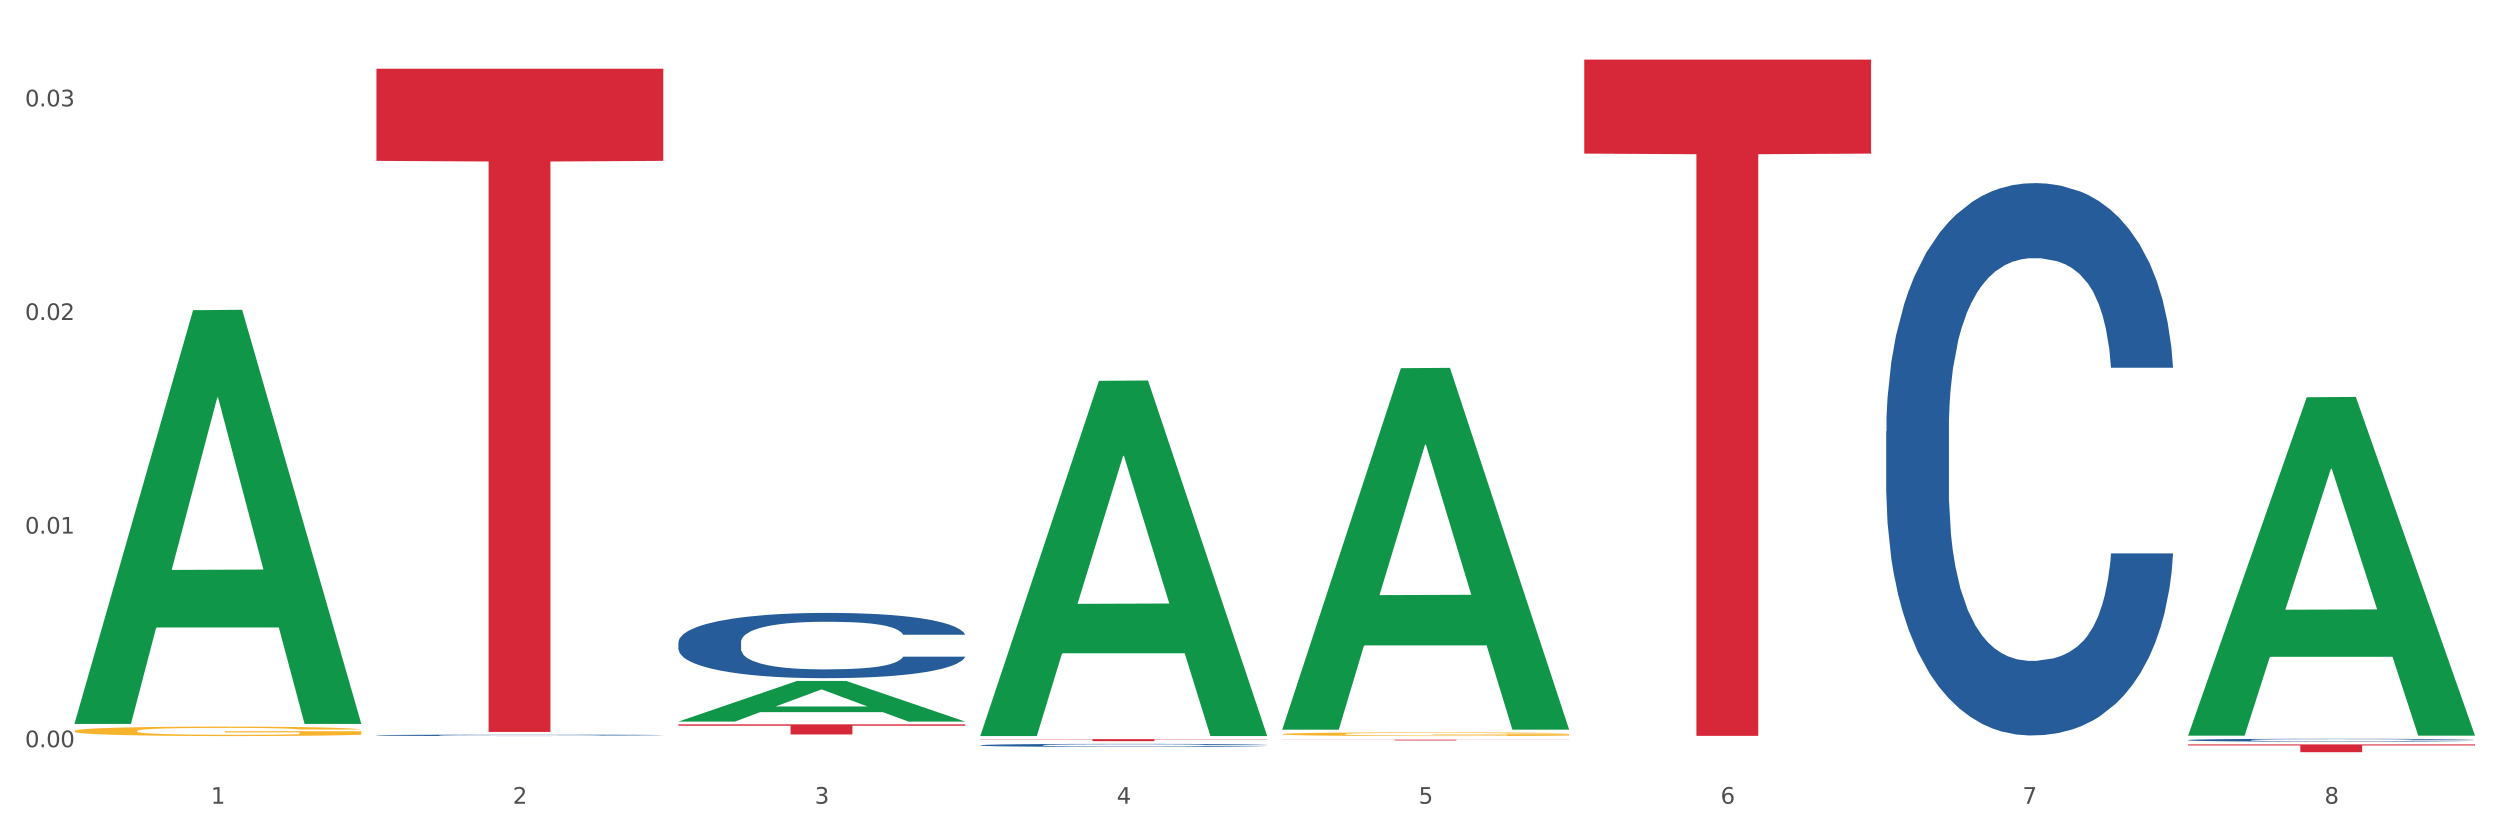
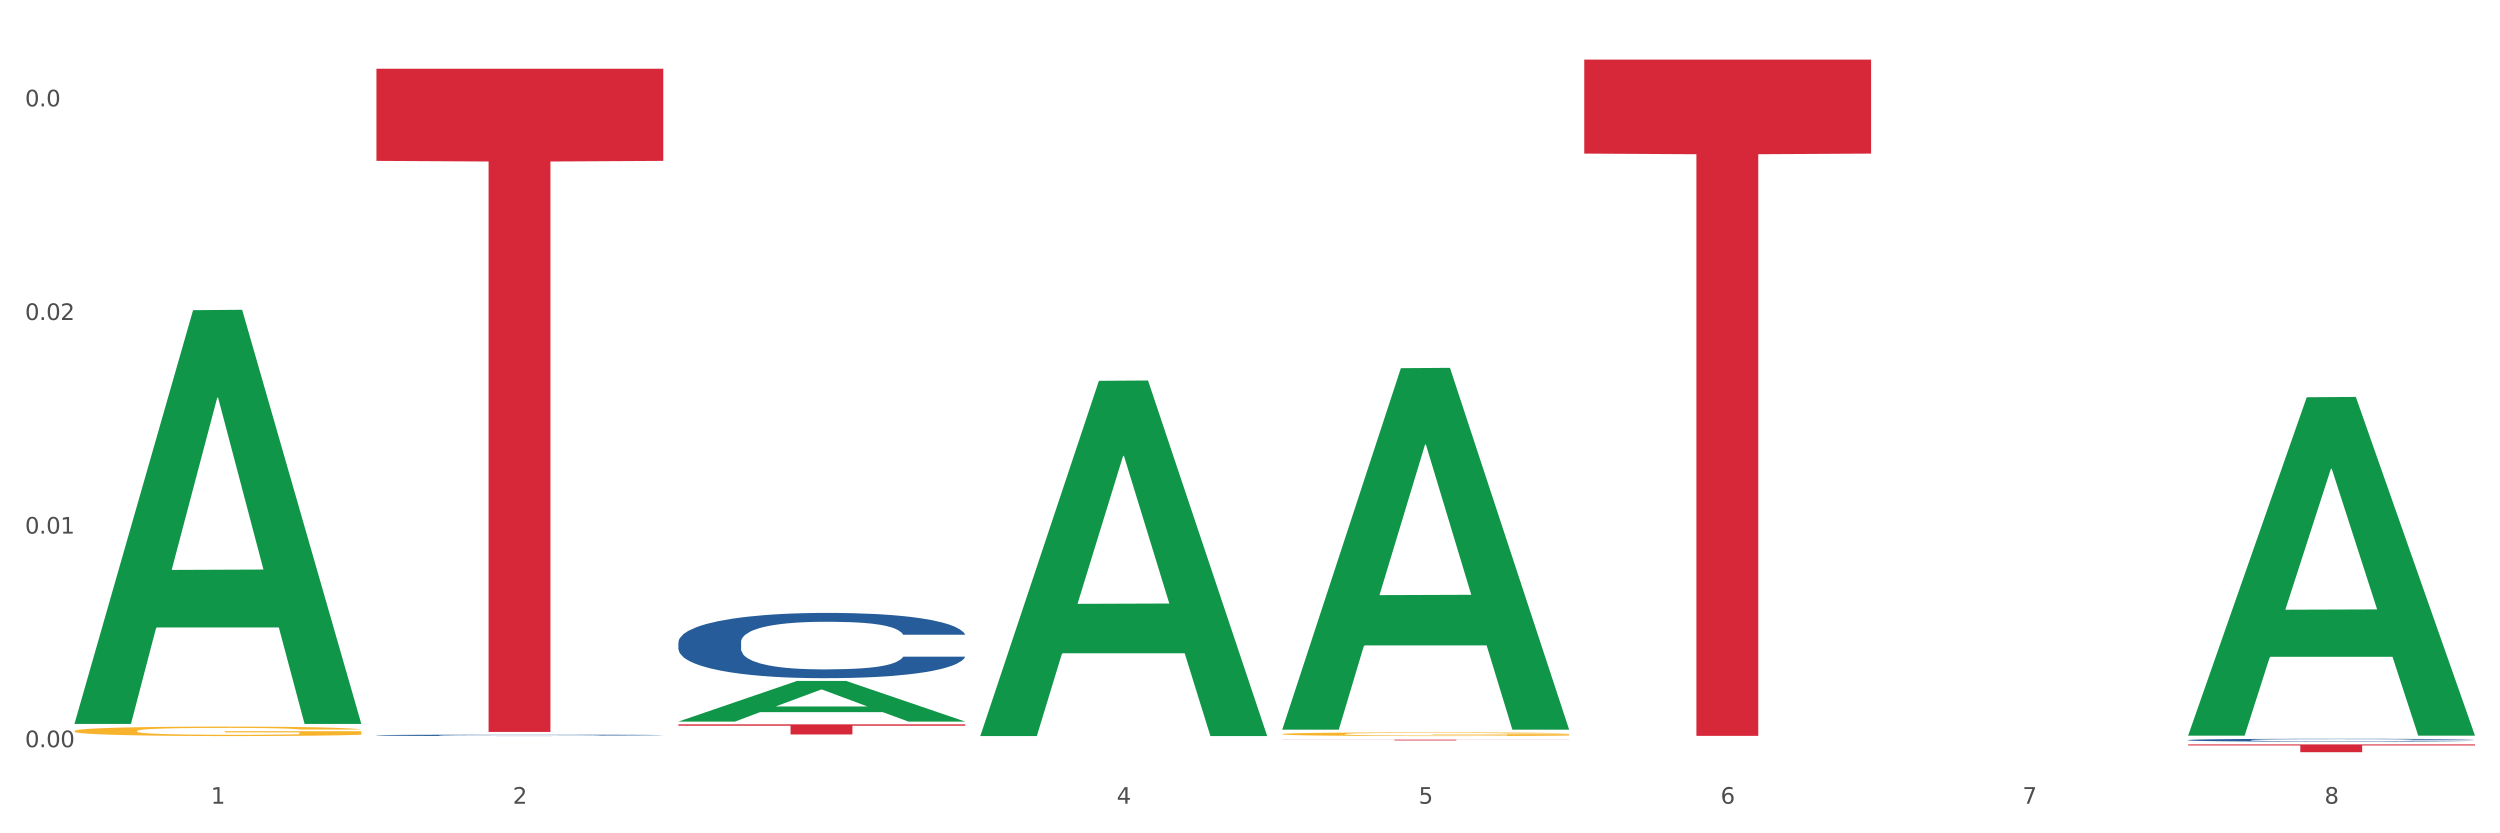
<svg xmlns="http://www.w3.org/2000/svg" xmlns:xlink="http://www.w3.org/1999/xlink" width="1080pt" height="360pt" viewBox="0 0 1080 360" version="1.1">
  <rect x="0" y="0" width="1080" height="360" fill="#333333" stroke="none" />
  <defs>
    <style type="text/css">*{stroke-linejoin: round; stroke-linecap: butt}</style>
  </defs>
  <g id="figure_1">
    <g id="patch_1">
      <path d="M 0 360  L 1080 360  L 1080 0  L 0 0  z " style="fill: #ffffff; stroke: #ffffff; stroke-linejoin: miter" />
    </g>
    <g id="axes_1">
      <g id="matplotlib.axis_1">
        <g id="xtick_1">
          <g id="text_1">
            <g style="fill: #4d4d4d" transform="translate(91.082 347.204) scale(0.096 -0.096)">
              <defs>
                <path id="DejaVuSans-31" d="M 794 531  L 1825 531  L 1825 4091  L 703 3866  L 703 4441  L 1819 4666  L 2450 4666  L 2450 531  L 3481 531  L 3481 0  L 794 0  L 794 531  z " transform="scale(0.016)" />
              </defs>
              <use xlink:href="#DejaVuSans-31" />
            </g>
          </g>
        </g>
        <g id="xtick_2">
          <g id="text_2">
            <g style="fill: #4d4d4d" transform="translate(221.525 347.204) scale(0.096 -0.096)">
              <defs>
                <path id="DejaVuSans-32" d="M 1228 531  L 3431 531  L 3431 0  L 469 0  L 469 531  Q 828 903 1448 1529  Q 2069 2156 2228 2338  Q 2531 2678 2651 2914  Q 2772 3150 2772 3378  Q 2772 3750 2511 3984  Q 2250 4219 1831 4219  Q 1534 4219 1204 4116  Q 875 4013 500 3803  L 500 4441  Q 881 4594 1212 4672  Q 1544 4750 1819 4750  Q 2544 4750 2975 4387  Q 3406 4025 3406 3419  Q 3406 3131 3298 2873  Q 3191 2616 2906 2266  Q 2828 2175 2409 1742  Q 1991 1309 1228 531  z " transform="scale(0.016)" />
              </defs>
              <use xlink:href="#DejaVuSans-32" />
            </g>
          </g>
        </g>
        <g id="xtick_3">
          <g id="text_3">
            <g style="fill: #4d4d4d" transform="translate(351.968 347.204) scale(0.096 -0.096)">
              <defs>
-                 <path id="DejaVuSans-33" d="M 2597 2516  Q 3050 2419 3304 2112  Q 3559 1806 3559 1356  Q 3559 666 3084 287  Q 2609 -91 1734 -91  Q 1441 -91 1130 -33  Q 819 25 488 141  L 488 750  Q 750 597 1062 519  Q 1375 441 1716 441  Q 2309 441 2620 675  Q 2931 909 2931 1356  Q 2931 1769 2642 2001  Q 2353 2234 1838 2234  L 1294 2234  L 1294 2753  L 1863 2753  Q 2328 2753 2575 2939  Q 2822 3125 2822 3475  Q 2822 3834 2567 4026  Q 2313 4219 1838 4219  Q 1578 4219 1281 4162  Q 984 4106 628 3988  L 628 4550  Q 988 4650 1302 4700  Q 1616 4750 1894 4750  Q 2613 4750 3031 4423  Q 3450 4097 3450 3541  Q 3450 3153 3228 2886  Q 3006 2619 2597 2516  z " transform="scale(0.016)" />
-               </defs>
+                 </defs>
              <use xlink:href="#DejaVuSans-33" />
            </g>
          </g>
        </g>
        <g id="xtick_4">
          <g id="text_4">
            <g style="fill: #4d4d4d" transform="translate(482.412 347.204) scale(0.096 -0.096)">
              <defs>
                <path id="DejaVuSans-34" d="M 2419 4116  L 825 1625  L 2419 1625  L 2419 4116  z M 2253 4666  L 3047 4666  L 3047 1625  L 3713 1625  L 3713 1100  L 3047 1100  L 3047 0  L 2419 0  L 2419 1100  L 313 1100  L 313 1709  L 2253 4666  z " transform="scale(0.016)" />
              </defs>
              <use xlink:href="#DejaVuSans-34" />
            </g>
          </g>
        </g>
        <g id="xtick_5">
          <g id="text_5">
            <g style="fill: #4d4d4d" transform="translate(612.855 347.204) scale(0.096 -0.096)">
              <defs>
                <path id="DejaVuSans-35" d="M 691 4666  L 3169 4666  L 3169 4134  L 1269 4134  L 1269 2991  Q 1406 3038 1543 3061  Q 1681 3084 1819 3084  Q 2600 3084 3056 2656  Q 3513 2228 3513 1497  Q 3513 744 3044 326  Q 2575 -91 1722 -91  Q 1428 -91 1123 -41  Q 819 9 494 109  L 494 744  Q 775 591 1075 516  Q 1375 441 1709 441  Q 2250 441 2565 725  Q 2881 1009 2881 1497  Q 2881 1984 2565 2268  Q 2250 2553 1709 2553  Q 1456 2553 1204 2497  Q 953 2441 691 2322  L 691 4666  z " transform="scale(0.016)" />
              </defs>
              <use xlink:href="#DejaVuSans-35" />
            </g>
          </g>
        </g>
        <g id="xtick_6">
          <g id="text_6">
            <g style="fill: #4d4d4d" transform="translate(743.299 347.204) scale(0.096 -0.096)">
              <defs>
-                 <path id="DejaVuSans-36" d="M 2113 2584  Q 1688 2584 1439 2293  Q 1191 2003 1191 1497  Q 1191 994 1439 701  Q 1688 409 2113 409  Q 2538 409 2786 701  Q 3034 994 3034 1497  Q 3034 2003 2786 2293  Q 2538 2584 2113 2584  z M 3366 4563  L 3366 3988  Q 3128 4100 2886 4159  Q 2644 4219 2406 4219  Q 1781 4219 1451 3797  Q 1122 3375 1075 2522  Q 1259 2794 1537 2939  Q 1816 3084 2150 3084  Q 2853 3084 3261 2657  Q 3669 2231 3669 1497  Q 3669 778 3244 343  Q 2819 -91 2113 -91  Q 1303 -91 875 529  Q 447 1150 447 2328  Q 447 3434 972 4092  Q 1497 4750 2381 4750  Q 2619 4750 2861 4703  Q 3103 4656 3366 4563  z " transform="scale(0.016)" />
+                 <path id="DejaVuSans-36" d="M 2113 2584  Q 1688 2584 1439 2293  Q 1191 2003 1191 1497  Q 1191 994 1439 701  Q 1688 409 2113 409  Q 2538 409 2786 701  Q 3034 994 3034 1497  Q 3034 2003 2786 2293  Q 2538 2584 2113 2584  z M 3366 4563  L 3366 3988  Q 3128 4100 2886 4159  Q 1781 4219 1451 3797  Q 1122 3375 1075 2522  Q 1259 2794 1537 2939  Q 1816 3084 2150 3084  Q 2853 3084 3261 2657  Q 3669 2231 3669 1497  Q 3669 778 3244 343  Q 2819 -91 2113 -91  Q 1303 -91 875 529  Q 447 1150 447 2328  Q 447 3434 972 4092  Q 1497 4750 2381 4750  Q 2619 4750 2861 4703  Q 3103 4656 3366 4563  z " transform="scale(0.016)" />
              </defs>
              <use xlink:href="#DejaVuSans-36" />
            </g>
          </g>
        </g>
        <g id="xtick_7">
          <g id="text_7">
            <g style="fill: #4d4d4d" transform="translate(873.742 347.204) scale(0.096 -0.096)">
              <defs>
                <path id="DejaVuSans-37" d="M 525 4666  L 3525 4666  L 3525 4397  L 1831 0  L 1172 0  L 2766 4134  L 525 4134  L 525 4666  z " transform="scale(0.016)" />
              </defs>
              <use xlink:href="#DejaVuSans-37" />
            </g>
          </g>
        </g>
        <g id="xtick_8">
          <g id="text_8">
            <g style="fill: #4d4d4d" transform="translate(1004.185 347.204) scale(0.096 -0.096)">
              <defs>
                <path id="DejaVuSans-38" d="M 2034 2216  Q 1584 2216 1326 1975  Q 1069 1734 1069 1313  Q 1069 891 1326 650  Q 1584 409 2034 409  Q 2484 409 2743 651  Q 3003 894 3003 1313  Q 3003 1734 2745 1975  Q 2488 2216 2034 2216  z M 1403 2484  Q 997 2584 770 2862  Q 544 3141 544 3541  Q 544 4100 942 4425  Q 1341 4750 2034 4750  Q 2731 4750 3128 4425  Q 3525 4100 3525 3541  Q 3525 3141 3298 2862  Q 3072 2584 2669 2484  Q 3125 2378 3379 2068  Q 3634 1759 3634 1313  Q 3634 634 3220 271  Q 2806 -91 2034 -91  Q 1263 -91 848 271  Q 434 634 434 1313  Q 434 1759 690 2068  Q 947 2378 1403 2484  z M 1172 3481  Q 1172 3119 1398 2916  Q 1625 2713 2034 2713  Q 2441 2713 2670 2916  Q 2900 3119 2900 3481  Q 2900 3844 2670 4047  Q 2441 4250 2034 4250  Q 1625 4250 1398 4047  Q 1172 3844 1172 3481  z " transform="scale(0.016)" />
              </defs>
              <use xlink:href="#DejaVuSans-38" />
            </g>
          </g>
        </g>
        <g id="xtick_9" />
        <g id="xtick_10" />
        <g id="xtick_11" />
        <g id="xtick_12" />
        <g id="xtick_13" />
        <g id="xtick_14" />
        <g id="xtick_15" />
      </g>
      <g id="matplotlib.axis_2">
        <g id="ytick_1">
          <g id="text_9">
            <g style="fill: #4d4d4d" transform="translate(10.8 322.797) scale(0.096 -0.096)">
              <defs>
                <path id="DejaVuSans-30" d="M 2034 4250  Q 1547 4250 1301 3770  Q 1056 3291 1056 2328  Q 1056 1369 1301 889  Q 1547 409 2034 409  Q 2525 409 2770 889  Q 3016 1369 3016 2328  Q 3016 3291 2770 3770  Q 2525 4250 2034 4250  z M 2034 4750  Q 2819 4750 3233 4129  Q 3647 3509 3647 2328  Q 3647 1150 3233 529  Q 2819 -91 2034 -91  Q 1250 -91 836 529  Q 422 1150 422 2328  Q 422 3509 836 4129  Q 1250 4750 2034 4750  z " transform="scale(0.016)" />
                <path id="DejaVuSans-2e" d="M 684 794  L 1344 794  L 1344 0  L 684 0  L 684 794  z " transform="scale(0.016)" />
              </defs>
              <use xlink:href="#DejaVuSans-30" />
              <use xlink:href="#DejaVuSans-2e" transform="translate(63.623 0)" />
              <use xlink:href="#DejaVuSans-30" transform="translate(95.41 0)" />
              <use xlink:href="#DejaVuSans-30" transform="translate(159.033 0)" />
            </g>
          </g>
        </g>
        <g id="ytick_2">
          <g id="text_10">
            <g style="fill: #4d4d4d" transform="translate(10.8 230.516) scale(0.096 -0.096)">
              <use xlink:href="#DejaVuSans-30" />
              <use xlink:href="#DejaVuSans-2e" transform="translate(63.623 0)" />
              <use xlink:href="#DejaVuSans-30" transform="translate(95.41 0)" />
              <use xlink:href="#DejaVuSans-31" transform="translate(159.033 0)" />
            </g>
          </g>
        </g>
        <g id="ytick_3">
          <g id="text_11">
            <g style="fill: #4d4d4d" transform="translate(10.8 138.234) scale(0.096 -0.096)">
              <use xlink:href="#DejaVuSans-30" />
              <use xlink:href="#DejaVuSans-2e" transform="translate(63.623 0)" />
              <use xlink:href="#DejaVuSans-30" transform="translate(95.41 0)" />
              <use xlink:href="#DejaVuSans-32" transform="translate(159.033 0)" />
            </g>
          </g>
        </g>
        <g id="ytick_4">
          <g id="text_12">
            <g style="fill: #4d4d4d" transform="translate(10.8 45.953) scale(0.096 -0.096)">
              <use xlink:href="#DejaVuSans-30" />
              <use xlink:href="#DejaVuSans-2e" transform="translate(63.623 0)" />
              <use xlink:href="#DejaVuSans-30" transform="translate(95.41 0)" />
              <use xlink:href="#DejaVuSans-33" transform="translate(159.033 0)" />
            </g>
          </g>
        </g>
        <g id="ytick_5" />
        <g id="ytick_6" />
        <g id="ytick_7" />
      </g>
      <g id="PolyCollection_1">
        <path d="M 32.175 312.392  L 32.303 312.224  L 83.404 133.996  L 104.611 133.828  L 156.096 312.728  L 131.567 312.728  L 120.453 271.069  L 67.691 271.069  L 67.307 271.741  L 56.576 312.728  L 32.175 312.728  L 32.175 312.392  L 74.334 246.208  L 113.81 246.04  L 94.263 171.96  L 94.008 171.624  L 93.752 172.128  L 74.206 246.04  L 74.334 246.208  L 32.175 312.392  z " clip-path="url(#p40d9c14959)" style="fill: #109648" />
-         <path d="M 423.505 321.937  L 423.652 321.936  L 423.652 321.903  L 424.091 321.857  L 425.702 321.774  L 427.753 321.711  L 431.269 321.637  L 433.173 321.606  L 435.663 321.571  L 440.79 321.515  L 446.649 321.468  L 450.75 321.441  L 453.826 321.425  L 460.711 321.395  L 464.666 321.382  L 468.767 321.371  L 472.283 321.364  L 478.142 321.355  L 482.829 321.352  L 488.249 321.351  L 492.79 321.352  L 498.795 321.357  L 507.584 321.371  L 510.953 321.379  L 515.494 321.394  L 520.181 321.413  L 523.99 321.432  L 528.384 321.459  L 532.925 321.495  L 537.319 321.54  L 540.395 321.582  L 542.886 321.626  L 545.083 321.68  L 546.694 321.738  L 547.426 321.787  L 520.621 321.787  L 519.888 321.743  L 518.424 321.695  L 516.959 321.663  L 515.348 321.637  L 512.857 321.607  L 510.66 321.588  L 506.998 321.565  L 503.629 321.551  L 500.846 321.543  L 497.477 321.535  L 490.3 321.528  L 485.173 321.528  L 481.95 321.531  L 477.995 321.537  L 474.626 321.545  L 470.671 321.559  L 467.595 321.575  L 464.519 321.595  L 462.762 321.609  L 460.125 321.636  L 458.367 321.657  L 456.024 321.694  L 454.705 321.72  L 452.362 321.788  L 451.336 321.838  L 450.897 321.873  L 450.604 321.911  L 450.604 322.097  L 451.483 322.18  L 452.215 322.216  L 453.387 322.257  L 455.584 322.309  L 458.807 322.36  L 462.176 322.397  L 464.959 322.42  L 467.595 322.437  L 470.232 322.45  L 473.455 322.462  L 476.091 322.469  L 480.046 322.476  L 484.733 322.48  L 488.395 322.48  L 495.866 322.474  L 499.235 322.468  L 502.457 322.459  L 505.973 322.446  L 508.756 322.432  L 510.367 322.421  L 513.004 322.399  L 515.055 322.375  L 516.812 322.347  L 517.984 322.323  L 519.302 322.288  L 520.328 322.247  L 520.621 322.226  L 547.426 322.226  L 546.84 322.269  L 545.815 322.31  L 543.764 322.366  L 542.153 322.399  L 539.663 322.438  L 537.026 322.471  L 533.364 322.508  L 529.995 322.536  L 526.48 322.559  L 522.671 322.581  L 515.787 322.611  L 513.297 322.619  L 508.024 322.633  L 503.922 322.642  L 497.917 322.65  L 491.764 322.655  L 485.319 322.656  L 479.607 322.654  L 473.308 322.646  L 469.353 322.639  L 464.959 322.629  L 459.832 322.612  L 454.998 322.592  L 450.457 322.568  L 446.209 322.54  L 442.255 322.509  L 437.128 322.458  L 433.319 322.408  L 430.536 322.362  L 428.632 322.322  L 426.728 322.272  L 425.702 322.238  L 424.091 322.154  L 423.505 322.077  L 423.505 321.937  z " clip-path="url(#p40d9c14959)" style="fill: #255c99" />
        <path d="M 293.062 277.448  L 293.208 277.422  L 293.208 276.701  L 293.648 275.722  L 295.259 273.92  L 297.31 272.554  L 300.825 270.958  L 302.729 270.288  L 305.22 269.541  L 310.346 268.33  L 316.205 267.3  L 320.307 266.733  L 323.383 266.373  L 330.267 265.729  L 334.222 265.446  L 338.324 265.214  L 341.839 265.059  L 347.698 264.879  L 352.386 264.802  L 357.806 264.776  L 362.346 264.802  L 368.352 264.905  L 377.141 265.214  L 380.51 265.394  L 385.051 265.703  L 389.738 266.115  L 393.546 266.527  L 397.941 267.12  L 402.482 267.892  L 406.876 268.871  L 409.952 269.773  L 412.442 270.726  L 414.639 271.885  L 416.251 273.147  L 416.983 274.203  L 390.177 274.203  L 389.445 273.25  L 387.98 272.22  L 386.515 271.524  L 384.904 270.958  L 382.414 270.314  L 380.217 269.901  L 376.555 269.412  L 373.186 269.103  L 370.403 268.923  L 367.034 268.768  L 359.856 268.614  L 354.729 268.614  L 351.507 268.665  L 347.552 268.794  L 344.183 268.974  L 340.228 269.283  L 337.152 269.618  L 334.076 270.056  L 332.318 270.365  L 329.682 270.932  L 327.924 271.395  L 325.58 272.194  L 324.262 272.76  L 321.918 274.229  L 320.893 275.31  L 320.453 276.057  L 320.16 276.882  L 320.16 280.9  L 321.039 282.702  L 321.772 283.475  L 322.944 284.351  L 325.141 285.484  L 328.363 286.592  L 331.732 287.39  L 334.515 287.88  L 337.152 288.24  L 339.789 288.523  L 343.011 288.781  L 345.648 288.936  L 349.603 289.09  L 354.29 289.167  L 357.952 289.167  L 365.422 289.039  L 368.791 288.91  L 372.014 288.729  L 375.529 288.446  L 378.313 288.137  L 379.924 287.905  L 382.56 287.416  L 384.611 286.901  L 386.369 286.308  L 387.541 285.793  L 388.859 285.021  L 389.884 284.145  L 390.177 283.681  L 416.983 283.681  L 416.397 284.608  L 415.372 285.51  L 413.321 286.72  L 411.71 287.416  L 409.22 288.266  L 406.583 288.987  L 402.921 289.786  L 399.552 290.378  L 396.037 290.893  L 392.228 291.357  L 385.344 292.001  L 382.853 292.181  L 377.58 292.49  L 373.479 292.67  L 367.473 292.851  L 361.321 292.954  L 354.876 292.979  L 349.163 292.928  L 342.865 292.773  L 338.91 292.619  L 334.515 292.387  L 329.389 292.026  L 324.555 291.588  L 320.014 291.073  L 315.766 290.481  L 311.811 289.811  L 306.684 288.704  L 302.876 287.622  L 300.093 286.617  L 298.189 285.767  L 296.284 284.686  L 295.259 283.939  L 293.648 282.136  L 293.062 280.462  L 293.062 277.448  z " clip-path="url(#p40d9c14959)" style="fill: #255c99" />
        <path d="M 162.618 317.639  L 162.765 317.638  L 162.765 317.623  L 163.204 317.602  L 164.816 317.563  L 166.866 317.534  L 170.382 317.5  L 172.286 317.486  L 174.776 317.47  L 179.903 317.444  L 185.762 317.422  L 189.863 317.41  L 192.94 317.402  L 199.824 317.388  L 203.779 317.382  L 207.88 317.377  L 211.396 317.374  L 217.255 317.37  L 221.942 317.369  L 227.362 317.368  L 231.903 317.369  L 237.909 317.371  L 246.697 317.377  L 250.066 317.381  L 254.607 317.388  L 259.295 317.397  L 263.103 317.405  L 267.497 317.418  L 272.038 317.435  L 276.433 317.455  L 279.509 317.475  L 281.999 317.495  L 284.196 317.52  L 285.807 317.547  L 286.54 317.569  L 259.734 317.569  L 259.002 317.549  L 257.537 317.527  L 256.072 317.512  L 254.461 317.5  L 251.971 317.486  L 249.773 317.477  L 246.111 317.467  L 242.742 317.46  L 239.959 317.457  L 236.59 317.453  L 229.413 317.45  L 224.286 317.45  L 221.064 317.451  L 217.109 317.454  L 213.74 317.458  L 209.785 317.464  L 206.709 317.471  L 203.633 317.481  L 201.875 317.487  L 199.238 317.499  L 197.48 317.509  L 195.137 317.526  L 193.818 317.539  L 191.475 317.57  L 190.449 317.593  L 190.01 317.609  L 189.717 317.627  L 189.717 317.712  L 190.596 317.751  L 191.328 317.767  L 192.5 317.786  L 194.697 317.81  L 197.92 317.834  L 201.289 317.851  L 204.072 317.861  L 206.709 317.869  L 209.345 317.875  L 212.568 317.881  L 215.204 317.884  L 219.159 317.887  L 223.847 317.889  L 227.509 317.889  L 234.979 317.886  L 238.348 317.883  L 241.571 317.88  L 245.086 317.874  L 247.869 317.867  L 249.48 317.862  L 252.117 317.852  L 254.168 317.841  L 255.926 317.828  L 257.097 317.817  L 258.416 317.8  L 259.441 317.782  L 259.734 317.772  L 286.54 317.772  L 285.954 317.792  L 284.928 317.811  L 282.878 317.837  L 281.266 317.852  L 278.776 317.87  L 276.14 317.885  L 272.478 317.902  L 269.109 317.915  L 265.593 317.926  L 261.785 317.936  L 254.9 317.95  L 252.41 317.953  L 247.137 317.96  L 243.035 317.964  L 237.03 317.968  L 230.878 317.97  L 224.433 317.97  L 218.72 317.969  L 212.421 317.966  L 208.466 317.963  L 204.072 317.958  L 198.945 317.95  L 194.111 317.941  L 189.571 317.93  L 185.323 317.917  L 181.368 317.903  L 176.241 317.879  L 172.432 317.856  L 169.649 317.835  L 167.745 317.816  L 165.841 317.793  L 164.816 317.777  L 163.204 317.739  L 162.618 317.703  L 162.618 317.639  z " clip-path="url(#p40d9c14959)" style="fill: #255c99" />
        <path d="M 553.949 319.527  L 677.87 319.527  L 677.87 319.575  L 629.124 319.575  L 629.124 319.871  L 602.401 319.871  L 602.401 319.575  L 553.949 319.575  L 553.949 319.527  L 553.949 319.527  z " clip-path="url(#p40d9c14959)" style="fill: #d62839" />
        <path d="M 684.392 25.759  L 808.313 25.759  L 808.313 66.355  L 759.567 66.63  L 759.567 317.885  L 732.845 317.885  L 732.845 66.63  L 684.392 66.355  L 684.392 26.034  L 684.392 25.759  z " clip-path="url(#p40d9c14959)" style="fill: #d62839" />
        <path d="M 945.279 321.567  L 1069.2 321.567  L 1069.2 322.037  L 1020.454 322.041  L 1020.454 324.95  L 993.731 324.95  L 993.731 322.041  L 945.279 322.037  L 945.279 321.571  L 945.279 321.567  z " clip-path="url(#p40d9c14959)" style="fill: #d62839" />
-         <path d="M 423.505 319.304  L 547.426 319.304  L 547.426 319.425  L 498.68 319.426  L 498.68 320.177  L 471.958 320.177  L 471.958 319.426  L 423.505 319.425  L 423.505 319.305  L 423.505 319.304  z " clip-path="url(#p40d9c14959)" style="fill: #d62839" />
        <path d="M 293.062 312.906  L 416.983 312.906  L 416.983 313.513  L 368.237 313.518  L 368.237 317.276  L 341.514 317.276  L 341.514 313.518  L 293.062 313.513  L 293.062 312.91  L 293.062 312.906  z " clip-path="url(#p40d9c14959)" style="fill: #d62839" />
        <path d="M 162.618 29.681  L 286.54 29.681  L 286.54 69.497  L 237.793 69.766  L 237.793 316.194  L 211.071 316.194  L 211.071 69.766  L 162.618 69.497  L 162.618 29.95  L 162.618 29.681  z " clip-path="url(#p40d9c14959)" style="fill: #d62839" />
        <path d="M 945.279 319.709  L 945.425 319.708  L 945.425 319.676  L 945.865 319.633  L 947.476 319.553  L 949.527 319.493  L 953.042 319.423  L 954.946 319.393  L 957.437 319.36  L 962.563 319.307  L 968.422 319.261  L 972.524 319.236  L 975.6 319.221  L 982.484 319.192  L 986.439 319.18  L 990.541 319.169  L 994.056 319.163  L 999.915 319.155  L 1004.603 319.151  L 1010.022 319.15  L 1014.563 319.151  L 1020.569 319.156  L 1029.358 319.169  L 1032.727 319.177  L 1037.268 319.191  L 1041.955 319.209  L 1045.763 319.227  L 1050.158 319.253  L 1054.699 319.288  L 1059.093 319.331  L 1062.169 319.37  L 1064.659 319.413  L 1066.856 319.464  L 1068.468 319.519  L 1069.2 319.566  L 1042.394 319.566  L 1041.662 319.524  L 1040.197 319.478  L 1038.732 319.448  L 1037.121 319.423  L 1034.631 319.394  L 1032.434 319.376  L 1028.772 319.355  L 1025.403 319.341  L 1022.62 319.333  L 1019.251 319.326  L 1012.073 319.319  L 1006.946 319.319  L 1003.724 319.322  L 999.769 319.327  L 996.4 319.335  L 992.445 319.349  L 989.369 319.364  L 986.293 319.383  L 984.535 319.397  L 981.899 319.422  L 980.141 319.442  L 977.797 319.477  L 976.479 319.502  L 974.135 319.567  L 973.11 319.615  L 972.67 319.648  L 972.377 319.684  L 972.377 319.861  L 973.256 319.941  L 973.989 319.975  L 975.16 320.013  L 977.358 320.063  L 980.58 320.112  L 983.949 320.147  L 986.732 320.169  L 989.369 320.185  L 992.006 320.197  L 995.228 320.209  L 997.865 320.216  L 1001.82 320.222  L 1006.507 320.226  L 1010.169 320.226  L 1017.639 320.22  L 1021.008 320.214  L 1024.231 320.207  L 1027.746 320.194  L 1030.53 320.18  L 1032.141 320.17  L 1034.777 320.149  L 1036.828 320.126  L 1038.586 320.1  L 1039.758 320.077  L 1041.076 320.043  L 1042.101 320.004  L 1042.394 319.984  L 1069.2 319.984  L 1068.614 320.025  L 1067.589 320.065  L 1065.538 320.118  L 1063.927 320.149  L 1061.437 320.186  L 1058.8 320.218  L 1055.138 320.253  L 1051.769 320.279  L 1048.254 320.302  L 1044.445 320.322  L 1037.561 320.351  L 1035.07 320.359  L 1029.797 320.372  L 1025.696 320.38  L 1019.69 320.388  L 1013.538 320.393  L 1007.093 320.394  L 1001.38 320.392  L 995.082 320.385  L 991.127 320.378  L 986.732 320.368  L 981.606 320.352  L 976.772 320.333  L 972.231 320.31  L 967.983 320.284  L 964.028 320.254  L 958.901 320.205  L 955.093 320.158  L 952.31 320.113  L 950.406 320.076  L 948.501 320.028  L 947.476 319.995  L 945.865 319.916  L 945.279 319.842  L 945.279 319.709  z " clip-path="url(#p40d9c14959)" style="fill: #255c99" />
        <path d="M 553.949 317.122  L 554.095 317.121  L 554.095 317.068  L 554.388 317.023  L 555.851 316.915  L 558.045 316.825  L 559.655 316.777  L 561.264 316.738  L 563.166 316.699  L 565.507 316.658  L 569.75 316.598  L 572.383 316.568  L 575.602 316.536  L 581.454 316.49  L 585.697 316.463  L 590.086 316.442  L 597.255 316.416  L 601.937 316.404  L 606.911 316.395  L 612.91 316.39  L 617.445 316.388  L 627.394 316.392  L 635.88 316.405  L 639.977 316.416  L 645.244 316.433  L 648.023 316.445  L 652.559 316.468  L 657.241 316.498  L 660.459 316.524  L 665.287 316.574  L 668.945 316.623  L 672.31 316.684  L 674.066 316.726  L 675.383 316.765  L 676.553 316.81  L 677.724 316.881  L 651.388 316.881  L 650.364 316.831  L 648.755 316.783  L 646.414 316.736  L 644.366 316.707  L 640.854 316.671  L 637.636 316.648  L 634.271 316.63  L 630.174 316.616  L 626.955 316.609  L 622.42 316.603  L 613.495 316.604  L 607.497 316.616  L 603.4 316.63  L 600.767 316.643  L 598.426 316.658  L 595.792 316.678  L 592.72 316.709  L 590.525 316.736  L 588.331 316.771  L 586.575 316.806  L 584.965 316.846  L 583.649 316.89  L 582.625 316.935  L 581.747 316.99  L 581.015 317.081  L 581.015 317.28  L 581.308 317.325  L 582.039 317.385  L 582.917 317.43  L 584.38 317.483  L 585.697 317.52  L 588.184 317.572  L 590.964 317.615  L 593.159 317.643  L 595.353 317.666  L 599.157 317.698  L 603.4 317.724  L 607.058 317.74  L 612.032 317.755  L 615.397 317.76  L 618.323 317.763  L 625.492 317.763  L 630.613 317.759  L 636.319 317.749  L 640.708 317.736  L 644.366 317.72  L 648.462 317.694  L 651.096 317.669  L 651.096 317.366  L 618.908 317.364  L 618.908 317.163  L 677.87 317.163  L 677.87 317.755  L 675.383 317.785  L 672.603 317.813  L 669.677 317.837  L 665.287 317.868  L 660.02 317.897  L 655.339 317.917  L 650.364 317.934  L 644.512 317.95  L 636.904 317.965  L 632.222 317.971  L 626.37 317.975  L 619.494 317.977  L 613.495 317.974  L 607.643 317.966  L 601.498 317.953  L 595.5 317.934  L 590.964 317.916  L 586.429 317.892  L 581.6 317.862  L 577.796 317.833  L 574.87 317.807  L 571.652 317.773  L 568.14 317.73  L 565.507 317.691  L 563.166 317.65  L 560.679 317.598  L 558.923 317.553  L 557.167 317.496  L 556.143 317.454  L 554.973 317.389  L 554.095 317.298  L 553.949 317.122  z " clip-path="url(#p40d9c14959)" style="fill: #f7b32b" />
-         <path d="M 814.835 186.318  L 814.982 186.1  L 814.982 179.998  L 815.421 171.716  L 817.033 156.46  L 819.083 144.909  L 822.599 131.396  L 824.503 125.73  L 826.993 119.41  L 832.12 109.166  L 837.979 100.449  L 842.08 95.654  L 845.157 92.603  L 852.041 87.154  L 855.996 84.757  L 860.097 82.795  L 863.613 81.488  L 869.472 79.962  L 874.159 79.308  L 879.579 79.09  L 884.12 79.308  L 890.126 80.18  L 898.914 82.795  L 902.283 84.321  L 906.824 86.936  L 911.512 90.423  L 915.32 93.91  L 919.714 98.923  L 924.255 105.461  L 928.65 113.743  L 931.726 121.371  L 934.216 129.435  L 936.413 139.242  L 938.024 149.922  L 938.757 158.857  L 911.951 158.857  L 911.219 150.793  L 909.754 142.076  L 908.289 136.191  L 906.678 131.396  L 904.188 125.948  L 901.99 122.461  L 898.328 118.32  L 894.959 115.705  L 892.176 114.179  L 888.807 112.871  L 881.63 111.564  L 876.503 111.564  L 873.28 112  L 869.326 113.089  L 865.957 114.615  L 862.002 117.23  L 858.926 120.064  L 855.849 123.769  L 854.092 126.384  L 851.455 131.179  L 849.697 135.101  L 847.354 141.858  L 846.035 146.652  L 843.692 159.075  L 842.666 168.229  L 842.227 174.549  L 841.934 181.523  L 841.934 215.522  L 842.813 230.778  L 843.545 237.316  L 844.717 244.726  L 846.914 254.316  L 850.137 263.687  L 853.506 270.443  L 856.289 274.584  L 858.926 277.636  L 861.562 280.033  L 864.785 282.212  L 867.421 283.52  L 871.376 284.828  L 876.064 285.481  L 879.726 285.481  L 887.196 284.392  L 890.565 283.302  L 893.788 281.776  L 897.303 279.379  L 900.086 276.764  L 901.697 274.802  L 904.334 270.661  L 906.385 266.303  L 908.142 261.29  L 909.314 256.931  L 910.633 250.393  L 911.658 242.983  L 911.951 239.06  L 938.757 239.06  L 938.171 246.906  L 937.145 254.534  L 935.095 264.777  L 933.483 270.661  L 930.993 277.853  L 928.357 283.956  L 924.695 290.712  L 921.326 295.725  L 917.81 300.084  L 914.002 304.006  L 907.117 309.455  L 904.627 310.981  L 899.354 313.596  L 895.252 315.122  L 889.247 316.647  L 883.095 317.519  L 876.65 317.737  L 870.937 317.301  L 864.638 315.993  L 860.683 314.686  L 856.289 312.724  L 851.162 309.673  L 846.328 305.968  L 841.788 301.609  L 837.54 296.596  L 833.585 290.93  L 828.458 281.558  L 824.649 272.405  L 821.866 263.905  L 819.962 256.713  L 818.058 247.56  L 817.033 241.239  L 815.421 225.983  L 814.835 211.817  L 814.835 186.318  z " clip-path="url(#p40d9c14959)" style="fill: #255c99" />
        <path d="M 293.062 311.7  L 293.19 311.683  L 344.291 294.169  L 365.498 294.153  L 416.983 311.733  L 392.454 311.733  L 381.34 307.639  L 328.577 307.639  L 328.194 307.705  L 317.463 311.733  L 293.062 311.733  L 293.062 311.7  L 335.221 305.196  L 374.696 305.179  L 355.15 297.9  L 354.895 297.867  L 354.639 297.916  L 335.093 305.179  L 335.221 305.196  L 293.062 311.7  z " clip-path="url(#p40d9c14959)" style="fill: #109648" />
        <path d="M 32.175 315.785  L 32.321 315.781  L 32.321 315.647  L 32.614 315.532  L 34.077 315.253  L 36.272 315.022  L 37.881 314.899  L 39.49 314.799  L 41.392 314.698  L 43.733 314.594  L 47.976 314.441  L 50.61 314.363  L 53.828 314.281  L 59.681 314.162  L 63.923 314.095  L 68.313 314.039  L 75.482 313.972  L 80.163 313.943  L 85.138 313.92  L 91.136 313.905  L 95.672 313.902  L 105.621 313.913  L 114.106 313.946  L 118.203 313.972  L 123.47 314.017  L 126.25 314.047  L 130.785 314.106  L 135.467 314.185  L 138.686 314.252  L 143.514 314.378  L 147.172 314.505  L 150.537 314.661  L 152.292 314.769  L 153.609 314.869  L 154.779 314.985  L 155.95 315.167  L 129.615 315.167  L 128.591 315.037  L 126.981 314.914  L 124.64 314.795  L 122.592 314.72  L 119.081 314.627  L 115.862 314.568  L 112.497 314.523  L 108.4 314.486  L 105.182 314.467  L 100.646 314.452  L 91.722 314.456  L 85.723 314.486  L 81.626 314.523  L 78.993 314.557  L 76.652 314.594  L 74.019 314.646  L 70.946 314.724  L 68.752 314.795  L 66.557 314.884  L 64.801 314.973  L 63.192 315.078  L 61.875 315.189  L 60.851 315.305  L 59.973 315.446  L 59.242 315.68  L 59.242 316.19  L 59.534 316.306  L 60.266 316.458  L 61.144 316.574  L 62.607 316.711  L 63.923 316.804  L 66.411 316.938  L 69.19 317.05  L 71.385 317.121  L 73.58 317.18  L 77.384 317.262  L 81.626 317.329  L 85.284 317.37  L 90.259 317.407  L 93.624 317.422  L 96.55 317.43  L 103.719 317.43  L 108.839 317.418  L 114.545 317.392  L 118.934 317.359  L 122.592 317.318  L 126.689 317.251  L 129.322 317.188  L 129.322 316.41  L 97.135 316.406  L 97.135 315.889  L 156.096 315.889  L 156.096 317.407  L 153.609 317.485  L 150.829 317.556  L 147.903 317.619  L 143.514 317.697  L 138.247 317.772  L 133.565 317.824  L 128.591 317.869  L 122.738 317.91  L 115.131 317.947  L 110.449 317.962  L 104.596 317.973  L 97.72 317.977  L 91.722 317.969  L 85.869 317.951  L 79.724 317.917  L 73.726 317.869  L 69.19 317.82  L 64.655 317.761  L 59.827 317.683  L 56.023 317.608  L 53.097 317.541  L 49.878 317.456  L 46.367 317.344  L 43.733 317.243  L 41.392 317.139  L 38.905 317.005  L 37.149 316.89  L 35.394 316.745  L 34.37 316.637  L 33.199 316.469  L 32.321 316.235  L 32.175 315.785  z " clip-path="url(#p40d9c14959)" style="fill: #f7b32b" />
        <path d="M 423.505 317.688  L 423.633 317.544  L 474.734 164.513  L 495.942 164.369  L 547.426 317.977  L 522.898 317.977  L 511.783 282.207  L 459.021 282.207  L 458.637 282.784  L 447.906 317.977  L 423.505 317.977  L 423.505 317.688  L 465.664 260.86  L 505.14 260.716  L 485.594 197.11  L 485.338 196.821  L 485.083 197.254  L 465.536 260.716  L 465.664 260.86  L 423.505 317.688  z " clip-path="url(#p40d9c14959)" style="fill: #109648" />
        <path d="M 553.949 314.921  L 554.076 314.774  L 605.178 159.052  L 626.385 158.905  L 677.87 315.215  L 653.341 315.215  L 642.226 278.816  L 589.464 278.816  L 589.081 279.403  L 578.35 315.215  L 553.949 315.215  L 553.949 314.921  L 596.107 257.094  L 635.583 256.947  L 616.037 192.222  L 615.781 191.928  L 615.526 192.368  L 595.98 256.947  L 596.107 257.094  L 553.949 314.921  z " clip-path="url(#p40d9c14959)" style="fill: #109648" />
        <path d="M 945.279 317.534  L 945.407 317.396  L 996.508 171.609  L 1017.715 171.471  L 1069.2 317.808  L 1044.671 317.808  L 1033.557 283.732  L 980.794 283.732  L 980.411 284.281  L 969.68 317.808  L 945.279 317.808  L 945.279 317.534  L 987.438 263.396  L 1026.913 263.258  L 1007.367 202.662  L 1007.112 202.388  L 1006.856 202.8  L 987.31 263.258  L 987.438 263.396  L 945.279 317.534  z " clip-path="url(#p40d9c14959)" style="fill: #109648" />
      </g>
    </g>
  </g>
  <defs>
    <clipPath id="p40d9c14959">
      <rect x="32.175" y="10.8" width="1037.025" height="329.109" />
    </clipPath>
  </defs>
</svg>